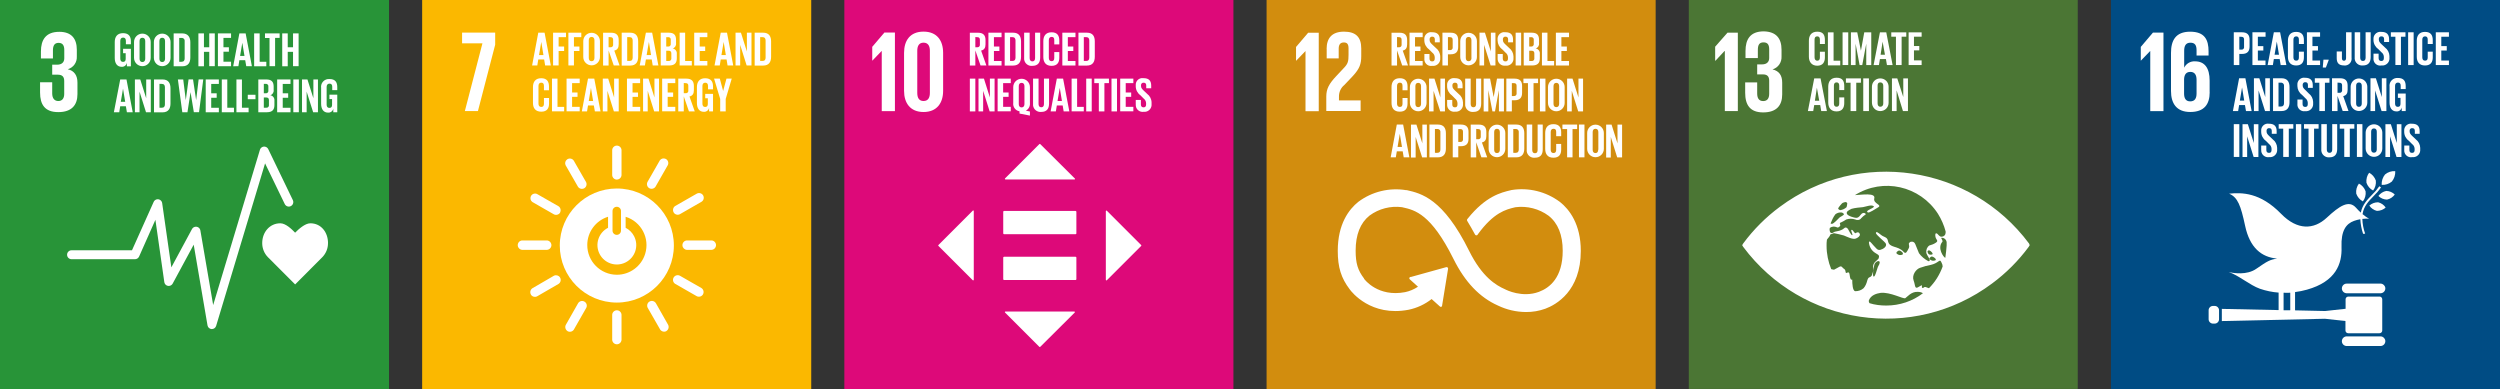
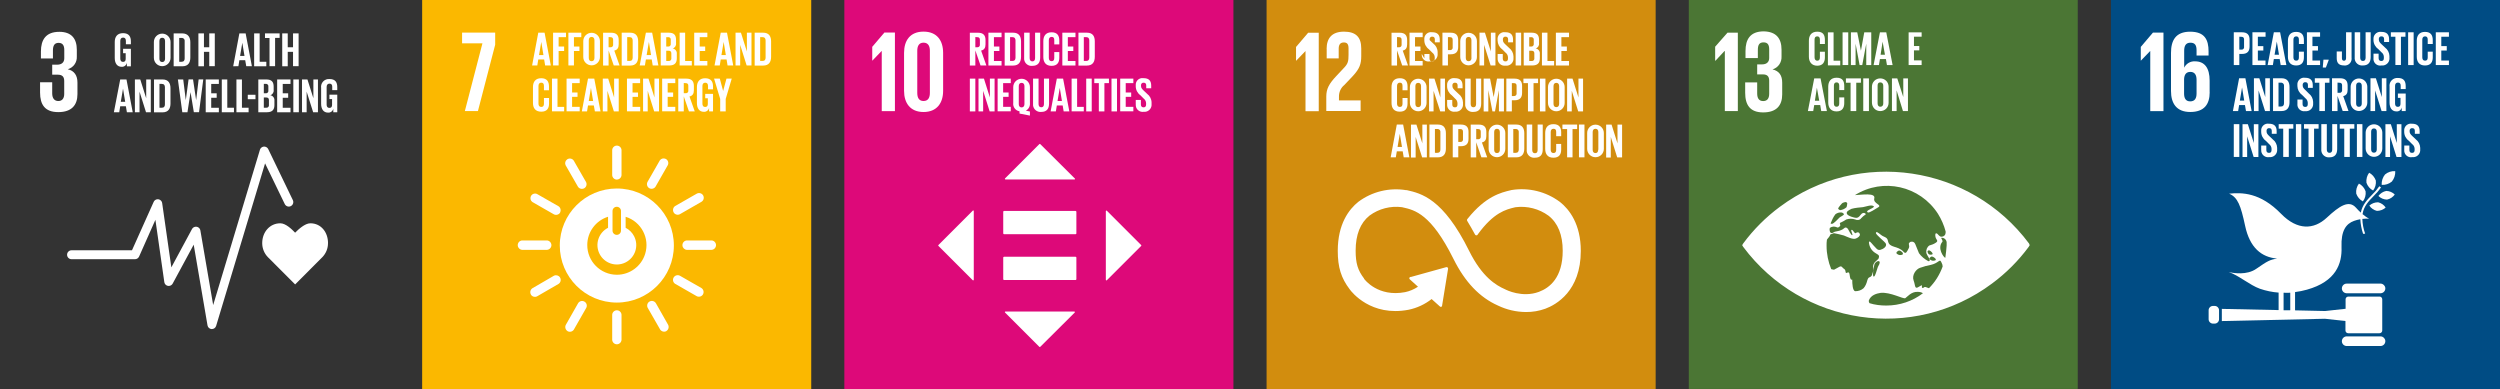
<svg xmlns="http://www.w3.org/2000/svg" id="Warstwa_2" data-name="Warstwa 2" width="749.48" height="116.65" viewBox="0 0 749.48 116.65">
  <rect x="0" y="0" width="749.48" height="116.65" fill="#333333" stroke="none" />
  <g>
    <g id="Background">
-       <rect x="0" y="0" width="116.63" height="116.64" style="fill: #289438; stroke-width: 0px;" />
-     </g>
+       </g>
    <g id="Icons">
      <path d="M98.34,72.89c0-3.28-2.1-5.95-5.3-5.95-1.59,0-3.51,1.75-4.57,2.82-1-1.07-2.83-2.82-4.43-2.82-3.18,0-5.43,2.66-5.43,5.95,0,1.57.6,3.07,1.69,4.19h0l8.18,8.19,8.17-8.19h0c1.09-1.13,1.69-2.63,1.68-4.19h.01Z" style="fill: #fff; stroke-width: 0px;" />
      <path d="M63.53,98.66h-.08c-.62-.04-1.14-.5-1.24-1.11l-4.14-24.2-6.3,11.66c-.35.65-1.16.9-1.81.56-.38-.2-.64-.57-.7-1l-2.67-18.67-4.89,11.01c-.22.49-.7.8-1.23.8h-19.02c-.74,0-1.34-.6-1.34-1.34s.6-1.34,1.34-1.34h18.12l6.49-14.48c.29-.68,1.08-1,1.76-.71.43.19.74.59.8,1.06l2.75,19.25,6.2-11.5c.37-.65,1.19-.87,1.84-.51.35.2.59.54.66.93l3.84,22.39,14.02-46.56c.22-.71.97-1.11,1.67-.89.36.11.66.36.82.7l7.38,15.29c.32.67.04,1.47-.63,1.8s-1.47.04-1.8-.63l-5.9-12.19-14.67,48.71c-.17.57-.69.96-1.28.96h.01Z" style="fill: #fff; stroke-width: 0px;" />
    </g>
    <g id="NUMBERS_ONLY" data-name="NUMBERS ONLY">
      <path d="M17.49,33.61c4,0,5.73-2.12,5.73-5.38v-3.47c0-2.14-.93-3.53-2.91-4,1.68-.48,2.81-2.05,2.72-3.79v-2.05c0-3.32-1.59-5.38-5.24-5.38-4.09,0-5.52,2.43-5.52,5.9v2.08h3.6v-2.39c0-1.45.46-2.28,1.7-2.28s1.7.83,1.7,2.11v2.53c0,1.24-.83,1.9-2.11,1.9h-1.51v3h1.66c1.39,0,1.94.65,1.94,1.9v3.88c0,1.25-.55,2.12-1.77,2.12s-1.83-.9-1.83-2.29v-3.34h-3.64v3.08c0,3.57,1.41,5.87,5.44,5.87" style="fill: #fff; stroke-width: 0px;" />
    </g>
    <g id="Text_layer" data-name="Text layer">
      <path d="M36.9,14.63h2.34v5.25h-1.2v-1.07c-.13.75-.81,1.27-1.56,1.22-1.42,0-2.08-1.13-2.08-2.65v-4.79c0-1.54.74-2.65,2.48-2.65s2.36,1,2.36,2.46v.87h-1.5v-1c0-.61-.24-1-.83-1s-.85.42-.85,1v5.28c0,.59.24,1,.81,1s.81-.3.81-.94v-1.67h-.78v-1.3h0Z" style="fill: #fff; stroke-width: 0px;" />
-       <path d="M40.18,17.34v-4.76c0-1.38,1.12-2.5,2.5-2.5s2.5,1.12,2.5,2.5v4.76c0,1.38-1.12,2.5-2.5,2.5s-2.5-1.12-2.5-2.5ZM43.54,17.6v-5.28c0-.6-.26-1-.86-1s-.84.42-.84,1v5.28c0,.59.26,1,.84,1s.86-.41.86-1Z" style="fill: #fff; stroke-width: 0px;" />
      <path d="M46.13,17.34v-4.76c0-1.38,1.12-2.5,2.5-2.5s2.5,1.12,2.5,2.5v4.76c0,1.38-1.12,2.5-2.5,2.5s-2.5-1.12-2.5-2.5ZM49.48,17.6v-5.28c0-.6-.26-1-.85-1s-.84.42-.84,1v5.28c0,.59.26,1,.84,1s.85-.41.85-1Z" style="fill: #fff; stroke-width: 0px;" />
      <path d="M57.06,12.68v4.56c0,1.5-.62,2.63-2.39,2.63h-2.61v-9.86h2.54c1.79,0,2.46,1.15,2.46,2.67ZM54.42,18.52c.68,0,.94-.4.94-1v-5.15c.08-.47-.23-.91-.7-.99-.08-.01-.16-.02-.24,0h-.69v7.15h.69Z" style="fill: #fff; stroke-width: 0px;" />
      <path d="M62.73,15.54h-1.59v4.33h-1.66v-9.86h1.66v4.16h1.59v-4.16h1.66v9.83h-1.66v-4.3Z" style="fill: #fff; stroke-width: 0px;" />
-       <path d="M65.33,10.01h3.94v1.35h-2.28v2.81h1.63v1.33h-1.63v3h2.28v1.35h-3.94v-9.85h0Z" style="fill: #fff; stroke-width: 0px;" />
      <path d="M69.91,19.87l1.85-9.86h1.88l1.87,9.83h-1.69l-.31-1.79h-1.75l-.29,1.79-1.56.03ZM71.98,16.76h1.31l-.65-3.94h0s-.66,3.94-.66,3.94Z" style="fill: #fff; stroke-width: 0px;" />
      <path d="M76.19,10.01h1.65v8.51h2v1.35h-3.65v-9.86Z" style="fill: #fff; stroke-width: 0px;" />
      <path d="M79.44,10.01h4.39v1.35h-1.36v8.48h-1.67v-8.45h-1.36v-1.38Z" style="fill: #fff; stroke-width: 0px;" />
      <path d="M87.85,15.54h-1.59v4.33h-1.65v-9.86h1.65v4.16h1.59v-4.16h1.67v9.83h-1.67v-4.3Z" style="fill: #fff; stroke-width: 0px;" />
      <path d="M34.14,33.65l1.9-9.83h1.88l1.87,9.83h-1.75l-.3-1.8h-1.7l-.29,1.8h-1.61ZM36.21,30.52h1.32l-.65-3.94h0l-.67,3.94Z" style="fill: #fff; stroke-width: 0px;" />
      <path d="M41.83,27.47v6.18h-1.39v-9.83h1.61l1.78,5.64v-5.64h1.38v9.83h-1.44s-1.94-6.18-1.94-6.18Z" style="fill: #fff; stroke-width: 0px;" />
      <path d="M51.11,26.45v4.59c0,1.51-.63,2.64-2.39,2.64h-2.55v-9.86h2.55c1.76,0,2.39,1.11,2.39,2.63ZM48.5,32.3c.68,0,.94-.41.94-1v-5.15c0-.58-.26-1-.94-1h-.69v7.14h.69Z" style="fill: #fff; stroke-width: 0px;" />
      <path d="M57.13,27.57l-.93,6.08h-1.55l-1.32-9.83h1.6l.77,6.22h0l.83-6.24h1.34l.93,6.24h0l.75-6.24h1.39l-1.27,9.83h-1.56l-1-6.08s.02.02.02.02Z" style="fill: #fff; stroke-width: 0px;" />
      <path d="M61.67,23.82h3.94v1.34h-2.29v2.81h1.64v1.34h-1.64v3h2.29v1.35h-3.94v-9.85h0Z" style="fill: #fff; stroke-width: 0px;" />
      <path d="M66.49,23.82h1.65v8.48h2v1.35h-3.65s0-9.83,0-9.83Z" style="fill: #fff; stroke-width: 0px;" />
      <path d="M70.88,23.82h1.65v8.48h2v1.35h-3.65s0-9.83,0-9.83Z" style="fill: #fff; stroke-width: 0px;" />
      <path d="M74.28,28.41h2.31v1.33h-2.31v-1.33Z" style="fill: #fff; stroke-width: 0px;" />
      <path d="M77.44,23.82h2.39c1.66,0,2.21.77,2.21,2.16v1c.1.7-.33,1.36-1,1.57.78.13,1.32.85,1.23,1.64v1.3c0,1.39-.62,2.16-2.27,2.16h-2.56v-9.84h0ZM79.09,27.96h.57c.38.05.74-.21.79-.6v-1.41c.06-.38-.2-.74-.58-.8-.07-.01-.15-.01-.22,0h-.56v2.8h0ZM79.09,29.22v3.07h.72c.39.06.75-.21.81-.6.01-.07.01-.14,0-.21v-1.46c0-.53-.25-.8-.83-.8,0,0-.7,0-.7,0Z" style="fill: #fff; stroke-width: 0px;" />
      <path d="M83.09,23.82h4v1.34h-2.33v2.81h1.63v1.34h-1.63v3h2.33v1.35h-4v-9.85h0Z" style="fill: #fff; stroke-width: 0px;" />
      <path d="M87.94,23.82h1.65v9.83h-1.65v-9.83Z" style="fill: #fff; stroke-width: 0px;" />
      <path d="M91.93,27.47v6.18h-1.39v-9.83h1.63l1.78,5.64v-5.64h1.37v9.83h-1.44s-1.95-6.18-1.95-6.18Z" style="fill: #fff; stroke-width: 0px;" />
      <path d="M98.76,28.39h2.35v5.26h-1.19v-1.07c-.15.74-.83,1.25-1.58,1.18-1.42,0-2.07-1.13-2.07-2.65v-4.76c-.18-1.28.71-2.46,1.98-2.64.17-.02.33-.03.5-.02,1.82,0,2.36,1,2.36,2.46v.87h-1.51v-1c0-.6-.23-.95-.82-.95s-.86.42-.86,1v5.28c0,.6.25,1,.82,1s.81-.31.81-.94v-1.71h-.79s0-1.31,0-1.31Z" style="fill: #fff; stroke-width: 0px;" />
    </g>
  </g>
  <g>
    <g id="Background-2">
      <rect x="126.56" y="0" width="116.64" height="116.64" style="fill: #fbb800; stroke-width: 0px;" />
    </g>
    <g id="Icons-2">
      <path d="M184.93,56.51c-9.44,0-17.1,7.65-17.11,17.09,0,9.44,7.65,17.1,17.09,17.11,9.44,0,17.1-7.65,17.11-17.09v-.02c0-9.44-7.65-17.08-17.09-17.09M183.63,63.26c0-.7.57-1.27,1.27-1.27s1.27.57,1.27,1.27v5.88c0,.7-.57,1.27-1.27,1.27s-1.27-.57-1.27-1.27v-5.88ZM184.93,82.37c-4.92-.02-8.89-4.01-8.87-8.93,0-3.88,2.53-7.3,6.23-8.46v3.31c-2.86,1.45-4.01,4.95-2.55,7.82,1.45,2.86,4.95,4.01,7.82,2.55s4.01-4.95,2.55-7.82c-.56-1.1-1.45-1.99-2.55-2.55v-3.3c4.69,1.46,7.31,6.44,5.85,11.13-1.15,3.71-4.59,6.25-8.47,6.25" style="fill: #fff; stroke-width: 0px;" />
      <path d="M165.31,73.46c-.03-.73-.6-1.32-1.32-1.38h-7.48c-.78.07-1.35.75-1.29,1.53.06.69.6,1.23,1.29,1.29h7.48c.74-.06,1.31-.66,1.32-1.4" style="fill: #fff; stroke-width: 0px;" />
      <path d="M214.66,73.46c-.02-.72-.57-1.31-1.29-1.38h-7.49c-.78.07-1.35.75-1.29,1.53.06.69.6,1.23,1.29,1.29h7.49c.74-.07,1.29-.69,1.29-1.43" style="fill: #fff; stroke-width: 0px;" />
      <path d="M184.93,103.22c.74-.01,1.34-.59,1.4-1.32v-7.48c0-.77-.63-1.4-1.4-1.4s-1.4.63-1.4,1.4v7.48c.06.74.66,1.31,1.4,1.32" style="fill: #fff; stroke-width: 0px;" />
      <path d="M210.75,88.24c.36-.64.17-1.45-.44-1.87l-6.5-3.72c-.7-.35-1.54-.07-1.9.62-.33.65-.11,1.44.51,1.83l6.5,3.72c.67.31,1.46.06,1.83-.57" style="fill: #fff; stroke-width: 0px;" />
      <path d="M170.15,99.28c.64.36,1.45.17,1.87-.44l3.71-6.5c.39-.67.16-1.53-.52-1.92s-1.53-.16-1.92.52h0l-3.69,6.5c-.31.67-.06,1.46.57,1.84" style="fill: #fff; stroke-width: 0px;" />
      <path d="M199.76,99.25c.63-.38.87-1.17.56-1.84l-3.68-6.49c-.39-.67-1.25-.9-1.92-.52s-.9,1.25-.52,1.92l3.72,6.49c.42.61,1.24.8,1.88.44" style="fill: #fff; stroke-width: 0px;" />
      <path d="M159.14,88.29c.37.64,1.17.88,1.84.57l6.49-3.76c.65-.43.82-1.31.39-1.96-.39-.58-1.15-.79-1.79-.48l-6.47,3.76c-.61.41-.8,1.23-.44,1.87" style="fill: #fff; stroke-width: 0px;" />
      <path d="M184.93,53.83c.74,0,1.34-.58,1.4-1.31v-7.47c0-.77-.63-1.4-1.4-1.4s-1.4.63-1.4,1.4v7.49c.06.73.67,1.3,1.4,1.31" style="fill: #fff; stroke-width: 0px;" />
      <path d="M167.9,63.71c.35-.65.16-1.46-.45-1.87l-6.5-3.71c-.72-.29-1.53.05-1.83.77-.24.6-.05,1.28.48,1.66l6.5,3.72c.67.31,1.46.06,1.84-.57" style="fill: #fff; stroke-width: 0px;" />
      <path d="M194.64,56.42c.64.36,1.45.17,1.87-.44l3.71-6.5c.33-.7.02-1.54-.68-1.86-.6-.28-1.32-.1-1.71.43l-3.72,6.5c-.34.67-.11,1.48.53,1.87" style="fill: #fff; stroke-width: 0px;" />
      <path d="M175.15,56.44c.63-.37.88-1.17.56-1.83l-3.73-6.5c-.46-.63-1.34-.77-1.97-.31-.54.39-.73,1.11-.46,1.71l3.73,6.49c.41.61,1.23.8,1.87.44" style="fill: #fff; stroke-width: 0px;" />
      <path d="M201.95,63.68c.37.63,1.17.88,1.83.56l6.49-3.73c.67-.38.91-1.24.53-1.92-.38-.67-1.24-.91-1.92-.53h0l-6.5,3.72c-.6.42-.79,1.24-.43,1.88" style="fill: #fff; stroke-width: 0px;" />
    </g>
    <g id="NUMBERS_ONLY-2" data-name="NUMBERS ONLY-2">
      <polygon points="138.53 13 144.63 13 139.36 33.3 143.28 33.3 148.45 13.41 148.45 9.77 138.53 9.77 138.53 13" style="fill: #fff; stroke-width: 0px;" />
    </g>
    <g id="Text_layer-2" data-name="Text layer-2">
      <path d="M159.52,19.63l1.85-9.83h1.89l1.87,9.83h-1.7l-.3-1.8h-1.76l-.29,1.8h-1.56ZM161.6,16.51h1.32l-.65-3.94h0l-.67,3.94h0Z" style="fill: #fff; stroke-width: 0px;" />
      <path d="M165.81,9.8h3.87v1.34h-2.21v2.81h1.65v1.34h-1.65v4.33h-1.66v-9.83h0Z" style="fill: #fff; stroke-width: 0px;" />
      <path d="M170.4,9.8h3.87v1.34h-2.21v2.81h1.65v1.34h-1.65v4.33h-1.66v-9.83h0Z" style="fill: #fff; stroke-width: 0px;" />
      <path d="M174.86,17.09v-4.76c0-1.38,1.12-2.5,2.5-2.5s2.5,1.12,2.5,2.5v4.76c0,1.38-1.12,2.5-2.5,2.5s-2.5-1.12-2.5-2.5ZM178.21,17.35v-5.28c0-.59-.27-1-.86-1s-.84.42-.84,1v5.28c0,.6.26,1,.84,1s.86-.4.86-1Z" style="fill: #fff; stroke-width: 0px;" />
      <path d="M182.45,15.12v4.52h-1.65v-9.83h2.4c1.67,0,2.28.82,2.28,2.2v1.26c0,1.06-.38,1.68-1.32,1.9l1.58,4.46h-1.74l-1.55-4.52h0ZM182.45,11.11v3.06h.55c.39.05.76-.22.81-.62v-1.61c0-.54-.25-.8-.81-.8,0,0-.55-.03-.55-.03Z" style="fill: #fff; stroke-width: 0px;" />
      <path d="M191.32,12.43v4.59c0,1.51-.62,2.64-2.39,2.64h-2.55v-9.86h2.55c1.77,0,2.39,1.11,2.39,2.63ZM188.73,18.28c.68,0,.94-.41.94-1v-5.15c0-.58-.26-1-.94-1h-.7v7.14h.7Z" style="fill: #fff; stroke-width: 0px;" />
      <path d="M191.78,19.63l1.85-9.83h1.88l1.87,9.83h-1.7l-.3-1.8h-1.75l-.29,1.8h-1.56ZM193.86,16.51h1.32l-.65-3.94h0l-.67,3.94h0Z" style="fill: #fff; stroke-width: 0px;" />
      <path d="M198.08,9.8h2.39c1.65,0,2.2.76,2.2,2.16v1c.1.7-.33,1.36-1,1.57.78.13,1.32.85,1.23,1.63v1.31c0,1.39-.62,2.16-2.27,2.16h-2.55v-9.84h0ZM199.73,13.95h.58c.38.05.73-.22.78-.61v-1.39c.06-.38-.2-.74-.58-.8-.07-.01-.15-.01-.22,0h-.56s0,2.8,0,2.8ZM199.73,15.21v3.07h.72c.39.06.75-.21.81-.6,0-.07,0-.14,0-.21v-1.46c0-.53-.24-.8-.82-.8h-.71,0Z" style="fill: #fff; stroke-width: 0px;" />
      <path d="M203.75,9.8h1.65v8.48h2v1.35h-3.65s0-9.83,0-9.83Z" style="fill: #fff; stroke-width: 0px;" />
      <path d="M208.12,9.8h3.94v1.34h-2.29v2.81h1.64v1.34h-1.64v3h2.29v1.35h-3.94v-9.85h0Z" style="fill: #fff; stroke-width: 0px;" />
      <path d="M214.21,19.63l1.86-9.83h1.88l1.87,9.83h-1.7l-.3-1.8h-1.75l-.29,1.8h-1.57ZM216.28,16.51h1.32l-.65-3.94h0l-.67,3.94h0Z" style="fill: #fff; stroke-width: 0px;" />
      <path d="M221.9,13.45v6.18h-1.39v-9.83h1.62l1.78,5.64v-5.64h1.38v9.83h-1.45s-1.94-6.18-1.94-6.18Z" style="fill: #fff; stroke-width: 0px;" />
      <path d="M231.17,12.43v4.59c0,1.51-.62,2.64-2.39,2.64h-2.54v-9.86h2.54c1.77,0,2.39,1.11,2.39,2.63ZM228.58,18.28c.68,0,.94-.41.94-1v-5.15c0-.58-.26-1-.94-1h-.69v7.14h.69Z" style="fill: #fff; stroke-width: 0px;" />
      <path d="M159.78,30.86v-4.76c0-1.54.73-2.65,2.46-2.65s2.34,1,2.34,2.46v1.16h-1.51v-1.29c0-.61-.2-1-.8-1s-.84.42-.84,1v5.28c0,.59.25,1,.84,1s.8-.37.8-1v-1.69h1.53v1.66c0,1.41-.58,2.45-2.34,2.45s-2.48-1.1-2.48-2.62h0Z" style="fill: #fff; stroke-width: 0px;" />
      <path d="M165.48,23.57h1.65v8.47h2v1.34h-3.65v-9.81Z" style="fill: #fff; stroke-width: 0px;" />
      <path d="M169.85,23.57h3.94v1.35h-2.28v2.81h1.63v1.3h-1.63v3h2.28v1.34h-3.94v-9.81h0Z" style="fill: #fff; stroke-width: 0px;" />
      <path d="M174.43,33.4l1.85-9.83h1.88l1.87,9.83h-1.69l-.31-1.79h-1.75l-.29,1.79h-1.56ZM176.5,30.28h1.31l-.65-3.94h0l-.66,3.94Z" style="fill: #fff; stroke-width: 0px;" />
      <path d="M182.1,27.22v6.18h-1.39v-9.83h1.62l1.78,5.65v-5.65h1.38v9.83h-1.45s-1.94-6.18-1.94-6.18Z" style="fill: #fff; stroke-width: 0px;" />
      <path d="M187.96,23.57h3.94v1.35h-2.27v2.81h1.64v1.3h-1.64v3h2.29v1.34h-3.96v-9.81h0Z" style="fill: #fff; stroke-width: 0px;" />
      <path d="M194.18,27.22v6.18h-1.39v-9.83h1.62l1.79,5.65v-5.65h1.37v9.83h-1.45l-1.94-6.18h0Z" style="fill: #fff; stroke-width: 0px;" />
      <path d="M198.51,23.57h3.94v1.35h-2.29v2.81h1.64v1.3h-1.64v3h2.29v1.34h-3.94v-9.81h0Z" style="fill: #fff; stroke-width: 0px;" />
      <path d="M204.99,28.89v4.51h-1.65v-9.83h2.41c1.66,0,2.27.83,2.27,2.2v1.26c0,1.06-.38,1.68-1.32,1.9l1.58,4.46h-1.74l-1.55-4.51h0ZM204.99,24.89v3.05h.55c.39.06.75-.21.81-.59,0-.07,0-.14,0-.22v-1.41c0-.54-.24-.8-.81-.8l-.55-.03Z" style="fill: #fff; stroke-width: 0px;" />
      <path d="M211.42,28.15h2.34v5.25h-1.18v-1.07c-.15.74-.83,1.25-1.58,1.19-1.42,0-2.07-1.13-2.07-2.65v-4.76c0-1.54.74-2.65,2.47-2.65s2.36,1,2.36,2.46v.87h-1.5v-1c0-.61-.23-1-.83-1s-.85.42-.85,1v5.28c0,.59.24,1,.81,1s.81-.3.81-.94v-1.67h-.78v-1.3h0Z" style="fill: #fff; stroke-width: 0px;" />
      <path d="M217.56,29.66v3.73h-1.65v-3.73l-1.84-6.1h1.72l1,3.73h0l1-3.73h1.58l-1.81,6.1h0Z" style="fill: #fff; stroke-width: 0px;" />
    </g>
  </g>
  <g>
    <g id="Background-3">
      <rect x="253.13" y="0" width="116.64" height="116.64" style="fill: #dd0979; stroke-width: 0px;" />
    </g>
    <g id="Icons-3">
      <path d="M322.45,76.97h-21.46c-.13.01-.24.13-.23.26v6.46c0,.13.1.25.23.26h21.46c.14,0,.25-.12.24-.26h0v-6.46c0-.14-.1-.25-.24-.26h0" style="fill: #fff; stroke-width: 0px;" />
      <path d="M322.45,63.24h-21.46c-.13,0-.24.13-.23.26v6.46c0,.13.1.25.23.26h21.46c.14,0,.25-.12.24-.26h0v-6.46c0-.14-.1-.25-.24-.26h0" style="fill: #fff; stroke-width: 0px;" />
      <path d="M322.2,53.49l-10.35-10.3c-.07-.07-.18-.07-.25,0l-10.3,10.3c-.07.07-.07.18,0,.25.03.03.08.05.13.06h20.6c.09.04.2,0,.24-.09.04-.08.01-.17-.06-.22h-.01Z" style="fill: #fff; stroke-width: 0px;" />
      <path d="M331.82,84.02l10.3-10.3c.07-.06.07-.17,0-.24h0l-10.3-10.31c-.07-.07-.19-.06-.25,0-.03.03-.04.07-.05.12v20.6c0,.1.08.18.18.18.04,0,.08-.02.12-.05h0Z" style="fill: #fff; stroke-width: 0px;" />
      <path d="M301.3,93.69l10.3,10.3c.07.07.18.07.25,0l10.35-10.3c.07-.07.06-.19-.01-.25-.03-.03-.07-.04-.12-.05h-20.65c-.09,0-.17.07-.18.16,0,.05.02.11.06.14Z" style="fill: #fff; stroke-width: 0px;" />
      <path d="M291.62,63.16l-10.3,10.31c-.07.06-.07.17,0,.24h0l10.3,10.3c.07.07.18.07.25,0,.04-.04.06-.08.06-.14v-20.6c0-.1-.08-.18-.17-.19-.05,0-.1.02-.14.06v.02Z" style="fill: #fff; stroke-width: 0px;" />
    </g>
    <g id="NUMBERS_ONLY-3" data-name="NUMBERS ONLY-3">
      <polygon points="264.34 15.29 264.34 33.31 268.29 33.31 268.29 9.76 265.13 9.76 261.49 14.04 261.49 18.17 261.53 18.17 264.3 15.29 264.34 15.29" style="fill: #fff; stroke-width: 0px;" />
      <path d="M282.74,27.23v-11.39c0-3.68-1.84-6.36-5.87-6.36s-5.84,2.67-5.84,6.36v11.39c0,3.64,1.84,6.35,5.84,6.35s5.87-2.7,5.87-6.35M274.99,27.85v-12.63c0-1.43.52-2.43,1.88-2.43s1.9,1,1.9,2.43v12.63c0,1.42-.52,2.43-1.9,2.43s-1.88-1-1.88-2.43" style="fill: #fff; stroke-width: 0px;" />
    </g>
    <g id="Text_layer-3" data-name="Text layer-3">
      <path d="M292.4,15.12v4.52h-1.65v-9.83h2.42c1.67,0,2.28.82,2.28,2.2v1.26c0,1.06-.38,1.68-1.32,1.9l1.58,4.46h-1.76l-1.55-4.52h0ZM292.4,11.11v3.06h.55c.39.05.76-.22.81-.62v-1.61c0-.54-.25-.8-.81-.8,0,0-.55-.03-.55-.03Z" style="fill: #fff; stroke-width: 0px;" />
      <path d="M296.32,9.8h3.94v1.34h-2.29v2.81h1.64v1.34h-1.64v3h2.29v1.35h-3.94v-9.85h0Z" style="fill: #fff; stroke-width: 0px;" />
      <path d="M306.1,12.43v4.59c0,1.51-.62,2.64-2.39,2.64h-2.52v-9.86h2.55c1.74,0,2.36,1.11,2.36,2.63h0ZM303.5,18.28c.68,0,.94-.41.94-1v-5.15c0-.58-.26-1-.94-1h-.69v7.14h.69Z" style="fill: #fff; stroke-width: 0px;" />
      <path d="M311.84,9.8v7.44c0,1.52-.66,2.5-2.34,2.5-1.21.15-2.32-.71-2.47-1.92-.02-.19-.02-.39,0-.58v-7.44h1.65v7.6c0,.58.23,1,.81,1s.82-.39.82-1v-7.6h1.53Z" style="fill: #fff; stroke-width: 0px;" />
      <path d="M312.78,17.09v-4.76c0-1.53.72-2.65,2.46-2.65s2.33,1,2.33,2.46v1.16h-1.51v-1.29c0-.61-.2-.95-.79-.95s-.84.42-.84,1v5.28c0,.6.24,1,.84,1s.79-.38.79-1v-1.74h1.51v1.69c0,1.41-.58,2.45-2.33,2.45s-2.46-1.13-2.46-2.65Z" style="fill: #fff; stroke-width: 0px;" />
      <path d="M318.48,9.8h3.94v1.34h-2.29v2.81h1.64v1.34h-1.64v3h2.29v1.35h-3.94v-9.85h0Z" style="fill: #fff; stroke-width: 0px;" />
      <path d="M328.21,12.43v4.59c0,1.51-.62,2.64-2.39,2.64h-2.51v-9.86h2.55c1.77,0,2.35,1.11,2.35,2.63h0ZM325.62,18.28c.68,0,.94-.41.94-1v-5.15c0-.58-.26-1-.94-1h-.7v7.14h.7Z" style="fill: #fff; stroke-width: 0px;" />
      <path d="M290.75,23.57h1.65v9.83h-1.65v-9.83Z" style="fill: #fff; stroke-width: 0px;" />
      <path d="M294.74,27.22v6.18h-1.39v-9.83h1.63l1.78,5.65v-5.65h1.41v9.83h-1.48l-1.95-6.18h0Z" style="fill: #fff; stroke-width: 0px;" />
      <path d="M299.08,23.57h3.94v1.35h-2.29v2.81h1.64v1.3h-1.64v3h2.29v1.34h-3.94v-9.81h0Z" style="fill: #fff; stroke-width: 0px;" />
      <path d="M305.64,34.04v-.67c-1.21-.2-2.04-1.32-1.88-2.53v-4.73c0-1.38,1.12-2.5,2.5-2.5s2.5,1.12,2.5,2.5v4.76c.1.95-.38,1.86-1.22,2.31l1.22.24v1.23s-3.12-.61-3.12-.61ZM307.12,31.17v-5.33c0-.6-.26-1-.86-1s-.84.42-.84,1v5.36c0,.58.26,1,.84,1s.86-.42.86-1v-.03Z" style="fill: #fff; stroke-width: 0px;" />
      <path d="M314.5,23.57v7.47c0,1.52-.65,2.51-2.33,2.51-1.22.14-2.32-.73-2.47-1.95-.02-.19-.02-.38,0-.57v-7.47h1.65v7.6c0,.58.23,1,.81,1s.81-.39.81-1v-7.6h1.53Z" style="fill: #fff; stroke-width: 0px;" />
      <path d="M314.97,33.4l1.86-9.83h1.88l1.87,9.83h-1.7l-.3-1.79h-1.75l-.29,1.79h-1.57,0ZM317.04,30.28h1.32l-.65-3.94h0l-.67,3.94Z" style="fill: #fff; stroke-width: 0px;" />
      <path d="M321.26,23.57h1.65v8.47h2v1.34h-3.65v-9.81Z" style="fill: #fff; stroke-width: 0px;" />
      <path d="M325.64,23.57h1.65v9.83h-1.65v-9.83Z" style="fill: #fff; stroke-width: 0px;" />
      <path d="M328.06,23.57h4.39v1.35h-1.36v8.48h-1.67v-8.48h-1.36v-1.35h0Z" style="fill: #fff; stroke-width: 0px;" />
      <path d="M333.22,23.57h1.65v9.83h-1.65v-9.83Z" style="fill: #fff; stroke-width: 0px;" />
      <path d="M335.83,23.57h3.94v1.35h-2.29v2.81h1.64v1.3h-1.64v3h2.29v1.34h-3.94v-9.81h0Z" style="fill: #fff; stroke-width: 0px;" />
      <path d="M340.49,31.28v-1.32h1.54v1.35c0,.55.25.87.81.87s.75-.35.75-.87v-.38c-.02-.55-.29-1.06-.73-1.39l-1-1c-.84-.61-1.35-1.58-1.37-2.62v-.34c-.1-1.1.72-2.07,1.82-2.17.17-.01.34,0,.51.02,1.65,0,2.3.81,2.3,2.23v.79h-1.49v-.82c0-.57-.26-.84-.78-.84-.4-.04-.75.26-.78.65v.36c0,.55.3.87.78,1.34l1.06,1c.82.61,1.31,1.57,1.32,2.59v.47c.11,1.17-.75,2.21-1.92,2.32-.16,0-.32,0-.48,0-1.12.16-2.16-.62-2.32-1.74-.02-.16-.03-.33-.01-.49h0Z" style="fill: #fff; stroke-width: 0px;" />
    </g>
  </g>
  <g>
    <g id="Background-4">
      <rect x="379.71" y="0" width="116.64" height="116.64" style="fill: #d28d0e; stroke-width: 0px;" />
    </g>
    <g id="Icons-4">
      <path d="M467.63,60.52c-4.15-3.09-9.37-4.38-14.48-3.55l-.29.07c-2.88.68-7.47,1.8-12.83,8.47l-.09.11-.07.08c-.05.08-.09.17-.09.26,0,.08.02.15.06.22l.12.21c.68,1.12,1.52,2.57,2.24,3.91h0c.12.23.39.32.62.2.04-.02.08-.05.11-.08l.09-.14c4.77-6.59,8.51-7.49,11.01-8.09l.3-.07c3.51-.45,7.06.46,9.92,2.55,2.82,2.22,4.24,5.77,4.24,10.51,0,8.01-3.87,11.1-7.13,12.31-5.01,1.88-9.88-.64-9.92-.65l-.21-.11c-2.77-1.2-6.91-3.7-10.8-11.53-7.79-15.73-14.37-17.21-18.68-18.2h-.23c-5.04-.82-10.2.44-14.29,3.49-2.82,2.25-6.18,6.64-6.18,14.7,0,4.92,1,8.16,3.6,11.57.56.78,6.38,8.25,17.62,6.1,2.52-.52,4.89-1.62,6.92-3.21l2.48,2.23c.16.15.4.15.56,0,.07-.07.1-.17.1-.27h0l1.79-11.01v-.12c0-.11-.05-.22-.14-.29-.06-.06-.14-.1-.23-.1h-.19l-10.55,2.93h-.19c-.08.02-.14.06-.2.12-.16.16-.16.41,0,.57h0l.12.11,2.36,2.13c-1.17.78-2.48,1.34-3.86,1.63-8.13,1.55-12.14-3.77-12.3-4v-.08c-1.89-2.48-2.53-4.59-2.53-8.36,0-4.77,1.4-8.31,4.17-10.52,2.8-2.06,6.29-2.96,9.74-2.51l.24.06c3.55.8,8.44,1.9,15.16,15.41,3.49,7.01,7.87,11.59,13.36,14.02,2.61,1.26,5.48,1.92,8.38,1.94,1.99.02,3.97-.32,5.84-1,3.19-1.19,10.61-5.26,10.61-17.32,0-8.01-3.41-12.44-6.28-14.71" style="fill: #fff; stroke-width: 0px;" />
    </g>
    <g id="NUMBERS_ONLY-4" data-name="NUMBERS ONLY-4">
      <polygon points="391.35 15.33 391.38 15.33 391.38 33.33 395.35 33.33 395.35 9.81 392.18 9.81 388.54 14.08 388.54 18.2 388.58 18.2 391.35 15.33" style="fill: #fff; stroke-width: 0px;" />
      <path d="M397.73,14.67v2.84h3.6v-2.94c0-1.42.7-1.84,1.53-1.84s1.42.31,1.42,1.77v1.94c0,1.94-.17,2.7-1.46,4l-2.21,2.36c-2.15,2.29-3,3.81-3,6.14v4.33h10.29v-3.17h-6.49v-1.07c-.04-1.4.57-2.73,1.66-3.6l2.53-2.67c2-2.18,2.49-3.57,2.49-5.94v-2.32c0-3.36-1.62-5.01-5.17-5.01s-5.21,1.88-5.21,5.18" style="fill: #fff; stroke-width: 0px;" />
    </g>
    <g id="Text_layer-4" data-name="Text layer-4">
      <path d="M418.82,15.12v4.52h-1.65v-9.83h2.41c1.66,0,2.27.82,2.27,2.2v1.26c0,1.06-.37,1.68-1.32,1.9l1.58,4.46h-1.74l-1.55-4.52h0ZM418.82,11.11v3.06h.56c.39.05.76-.22.81-.62v-1.61c0-.54-.25-.8-.81-.8,0,0-.56-.03-.56-.03Z" style="fill: #fff; stroke-width: 0px;" />
      <path d="M422.56,9.8h3.94v1.34h-2.29v2.81h1.63v1.34h-1.63v3h2.29v1.35h-3.94v-9.85h0Z" style="fill: #fff; stroke-width: 0px;" />
-       <path d="M427.02,17.51v-1.32h1.53v1.35c0,.55.25.87.81.87s.76-.35.76-.87v-.38c-.02-.55-.29-1.07-.74-1.39l-1-1c-.85-.61-1.36-1.58-1.38-2.62v-.33c-.1-1.1.71-2.08,1.81-2.18.17-.02.35,0,.52.02,1.65,0,2.3.81,2.3,2.23v.8h-1.48v-.86c0-.56-.26-.84-.78-.84-.4-.04-.75.26-.78.65v.38c0,.55.31.87.78,1.33l1.06,1c.83.61,1.33,1.58,1.34,2.61v.48c.11,1.17-.75,2.2-1.91,2.31-.16.02-.33.01-.49-.01-1.09.2-2.13-.52-2.33-1.61-.04-.2-.04-.41-.01-.62h0Z" style="fill: #fff; stroke-width: 0px;" />
+       <path d="M427.02,17.51v-1.32h1.53v1.35c0,.55.25.87.81.87s.76-.35.76-.87v-.38c-.02-.55-.29-1.07-.74-1.39l-1-1c-.85-.61-1.36-1.58-1.38-2.62v-.33c-.1-1.1.71-2.08,1.81-2.18.17-.02.35,0,.52.02,1.65,0,2.3.81,2.3,2.23v.8h-1.48v-.86c0-.56-.26-.84-.78-.84-.4-.04-.75.26-.78.65v.38l1.06,1c.83.61,1.33,1.58,1.34,2.61v.48c.11,1.17-.75,2.2-1.91,2.31-.16.02-.33.01-.49-.01-1.09.2-2.13-.52-2.33-1.61-.04-.2-.04-.41-.01-.62h0Z" style="fill: #fff; stroke-width: 0px;" />
      <path d="M432.43,9.8h2.44c1.67,0,2.28.82,2.28,2.2v2.07c0,1.38-.61,2.21-2.28,2.21h-.79v3.34h-1.65v-9.83h0ZM434.08,11.14v3.87h.61c.39.06.75-.21.81-.59.01-.07.01-.15,0-.22v-2.26c0-.54-.25-.8-.81-.8,0,0-.61,0-.61,0Z" style="fill: #fff; stroke-width: 0px;" />
      <path d="M437.77,17.09v-4.76c0-1.38,1.12-2.5,2.5-2.5s2.5,1.12,2.5,2.5v4.76c0,1.38-1.12,2.5-2.5,2.5s-2.5-1.12-2.5-2.5ZM441.12,17.35v-5.28c0-.59-.26-1-.85-1s-.84.42-.84,1v5.28c0,.6.26,1,.84,1s.88-.4.88-1h-.03Z" style="fill: #fff; stroke-width: 0px;" />
      <path d="M444.93,13.45v6.18h-1.39v-9.83h1.63l1.78,5.64v-5.64h1.37v9.83h-1.44l-1.95-6.18h0Z" style="fill: #fff; stroke-width: 0px;" />
      <path d="M448.98,17.51v-1.32h1.54v1.35c0,.55.25.87.81.87s.75-.35.75-.87v-.38c-.02-.55-.29-1.07-.74-1.39l-1-1c-.85-.61-1.35-1.58-1.37-2.62v-.33c-.1-1.1.71-2.08,1.81-2.18.17-.02.35,0,.52.02,1.65,0,2.3.81,2.3,2.23v.8h-1.48v-.86c0-.56-.26-.84-.78-.84-.4-.04-.75.26-.78.65v.38c0,.55.3.87.78,1.33l1.06,1c.81.61,1.3,1.54,1.33,2.55v.48c.11,1.17-.75,2.2-1.91,2.31-.16.02-.33.01-.49-.01-1.12.16-2.16-.61-2.33-1.74-.02-.14-.03-.29-.02-.44h0Z" style="fill: #fff; stroke-width: 0px;" />
      <path d="M454.38,9.8h1.65v9.83h-1.65v-9.83Z" style="fill: #fff; stroke-width: 0px;" />
      <path d="M456.8,9.8h2.39c1.65,0,2.2.76,2.2,2.16v1c.1.7-.33,1.36-1,1.57.78.13,1.33.84,1.24,1.63v1.31c0,1.39-.63,2.16-2.28,2.16h-2.55v-9.84h0ZM458.45,13.95h.58c.38.05.73-.22.78-.61v-1.39c.06-.38-.2-.74-.58-.8-.07-.01-.15-.01-.22,0h-.56s0,2.8,0,2.8ZM458.45,15.21v3.07h.72c.39.06.75-.21.81-.6.01-.07.01-.14,0-.21v-1.46c0-.53-.24-.8-.82-.8,0,0-.71,0-.71,0Z" style="fill: #fff; stroke-width: 0px;" />
      <path d="M462.26,9.8h1.65v8.48h2v1.35h-3.65s0-9.83,0-9.83Z" style="fill: #fff; stroke-width: 0px;" />
      <path d="M466.44,9.8h3.94v1.34h-2.29v2.81h1.64v1.34h-1.64v3h2.29v1.35h-3.94v-9.85h0Z" style="fill: #fff; stroke-width: 0px;" />
      <path d="M417.17,30.86v-4.76c0-1.54.73-2.65,2.47-2.65s2.33,1,2.33,2.46v1.16h-1.51v-1.29c0-.61-.2-1-.79-1s-.85.42-.85,1v5.28c0,.59.25,1,.85,1s.79-.37.79-1v-1.69h1.51v1.66c0,1.41-.58,2.45-2.33,2.45s-2.47-1.1-2.47-2.62Z" style="fill: #fff; stroke-width: 0px;" />
      <path d="M422.67,30.86v-4.76c0-1.38,1.12-2.5,2.5-2.5s2.5,1.12,2.5,2.5v4.76c0,1.38-1.12,2.5-2.5,2.5s-2.5-1.12-2.5-2.5ZM426.02,31.12v-5.28c0-.6-.26-1-.86-1s-.84.42-.84,1v5.28c0,.59.26,1,.84,1s.86-.41.86-1Z" style="fill: #fff; stroke-width: 0px;" />
      <path d="M429.77,27.22v6.18h-1.35v-9.83h1.62l1.78,5.65v-5.65h1.37v9.83h-1.42l-2-6.18h0Z" style="fill: #fff; stroke-width: 0px;" />
      <path d="M433.84,31.28v-1.32h1.54v1.35c0,.55.25.87.81.87s.75-.35.75-.87v-.38c-.02-.55-.29-1.06-.73-1.39l-1-1c-.85-.61-1.36-1.58-1.38-2.62v-.34c-.1-1.1.72-2.07,1.82-2.17.17-.01.34,0,.51.02,1.65,0,2.3.81,2.3,2.23v.79h-1.48v-.82c0-.57-.26-.84-.78-.84-.4-.04-.75.26-.78.65v.36c0,.55.3.87.78,1.34l1.06,1c.81.6,1.3,1.54,1.33,2.55v.47c.11,1.17-.75,2.21-1.92,2.32-.16,0-.32,0-.48,0-1.12.16-2.16-.61-2.33-1.73-.02-.15-.03-.31-.02-.46h0Z" style="fill: #fff; stroke-width: 0px;" />
      <path d="M444.05,23.57v7.47c0,1.52-.65,2.51-2.33,2.51-1.22.14-2.32-.73-2.47-1.95-.02-.19-.02-.38,0-.57v-7.47h1.65v7.6c0,.58.23,1,.81,1s.81-.39.81-1v-7.6h1.53Z" style="fill: #fff; stroke-width: 0px;" />
      <path d="M449.35,27.03h0l-1.16,6.37h-.77l-1.23-6.37h0v6.38h-1.4v-9.84h1.92l1.08,5.54h0l1-5.54h2.08v9.83h-1.5s-.02-6.37-.02-6.37Z" style="fill: #fff; stroke-width: 0px;" />
      <path d="M451.59,23.57h2.45c1.66,0,2.27.83,2.27,2.2v2.07c0,1.38-.61,2.22-2.27,2.22h-.8v3.33h-1.65v-9.83h0ZM453.24,24.92v3.87h.61c.39.05.76-.22.81-.62v-2.45c0-.54-.25-.8-.81-.8h-.61Z" style="fill: #fff; stroke-width: 0px;" />
      <path d="M456.71,23.57h4.39v1.35h-1.36v8.48h-1.67v-8.48h-1.36v-1.35h0Z" style="fill: #fff; stroke-width: 0px;" />
      <path d="M461.66,23.57h1.65v9.83h-1.65v-9.83Z" style="fill: #fff; stroke-width: 0px;" />
      <path d="M464.07,30.86v-4.76c0-1.38,1.12-2.5,2.5-2.5s2.5,1.12,2.5,2.5v4.76c0,1.38-1.12,2.5-2.5,2.5s-2.5-1.12-2.5-2.5ZM467.42,31.12v-5.28c0-.6-.26-1-.85-1s-.84.42-.84,1v5.28c0,.59.26,1,.84,1s.85-.41.85-1Z" style="fill: #fff; stroke-width: 0px;" />
      <path d="M471.2,27.22v6.18h-1.39v-9.83h1.62l1.78,5.65v-5.65h1.38v9.83h-1.45l-1.94-6.18h0Z" style="fill: #fff; stroke-width: 0px;" />
      <path d="M416.91,47.17l1.84-9.83h1.9l1.87,9.83h-1.7l-.3-1.8h-1.77l-.29,1.8h-1.55ZM418.98,44.05h1.32l-.65-3.94h0l-.67,3.94Z" style="fill: #fff; stroke-width: 0px;" />
      <path d="M424.4,41.05v6.18h-1.4v-9.88h1.63l1.78,5.64v-5.64h1.35v9.83h-1.42l-1.94-6.13Z" style="fill: #fff; stroke-width: 0px;" />
      <path d="M433.47,39.97v4.56c0,1.51-.62,2.64-2.39,2.64h-2.55v-9.83h2.55c1.77,0,2.39,1.11,2.39,2.63ZM430.88,45.82c.68,0,.94-.4.94-1v-5.15c.08-.47-.23-.91-.7-.99-.08,0-.16-.02-.24,0h-.7v7.13l.7.02h0Z" style="fill: #fff; stroke-width: 0px;" />
      <path d="M435.52,37.34h2.45c1.67,0,2.28.82,2.28,2.2v2.07c0,1.38-.61,2.22-2.28,2.22h-.79v3.33h-1.66v-9.83h0ZM437.18,38.69v3.86h.59c.39.07.75-.2.82-.58.01-.08.01-.15,0-.23v-2.26c0-.53-.25-.79-.82-.79h-.59Z" style="fill: #fff; stroke-width: 0px;" />
      <path d="M442.56,42.66v4.52h-1.65v-9.83h2.4c1.67,0,2.28.82,2.28,2.2v1.26c0,1.06-.38,1.68-1.32,1.9l1.58,4.46h-1.74l-1.55-4.52h0ZM442.56,38.65v3.09h.55c.39.05.76-.22.81-.62v-1.64c0-.53-.25-.79-.81-.79l-.55-.04Z" style="fill: #fff; stroke-width: 0px;" />
      <path d="M446.28,44.63v-4.76c0-1.38,1.12-2.5,2.5-2.5s2.5,1.12,2.5,2.5v4.76c0,1.38-1.12,2.5-2.5,2.5s-2.5-1.12-2.5-2.5ZM449.64,44.89v-5.28c0-.59-.27-1-.86-1s-.84.42-.84,1v5.28c0,.6.26,1,.84,1s.86-.4.86-1Z" style="fill: #fff; stroke-width: 0px;" />
      <path d="M456.97,39.97v4.56c0,1.51-.62,2.64-2.39,2.64h-2.55v-9.83h2.55c1.77,0,2.39,1.11,2.39,2.63ZM454.37,45.82c.68,0,.94-.4.94-1v-5.15c.08-.47-.23-.91-.7-.99-.08,0-.16-.02-.24,0h-.7v7.13l.7.02h0Z" style="fill: #fff; stroke-width: 0px;" />
      <path d="M462.5,37.34v7.44c0,1.52-.65,2.5-2.33,2.5-1.21.15-2.32-.71-2.47-1.92-.02-.19-.02-.39,0-.58v-7.44h1.65v7.6c0,.58.23,1,.81,1s.81-.39.81-1v-7.6h1.53Z" style="fill: #fff; stroke-width: 0px;" />
      <path d="M463.24,44.63v-4.76c0-1.53.72-2.65,2.46-2.65s2.33,1,2.33,2.46v1.16h-1.5v-1.29c0-.6-.2-.95-.8-.95s-.84.42-.84,1v5.28c0,.6.25,1,.84,1s.8-.38.8-1v-1.74h1.5v1.7c0,1.4-.57,2.44-2.33,2.44s-2.46-1.13-2.46-2.65Z" style="fill: #fff; stroke-width: 0px;" />
      <path d="M468.4,37.34h4.41v1.35h-1.38v8.48h-1.62v-8.48h-1.41v-1.35Z" style="fill: #fff; stroke-width: 0px;" />
      <path d="M473.36,37.34h1.65v9.83h-1.65s0-9.83,0-9.83Z" style="fill: #fff; stroke-width: 0px;" />
      <path d="M475.82,44.63v-4.76c0-1.38,1.12-2.5,2.5-2.5s2.5,1.12,2.5,2.5v4.76c0,1.38-1.12,2.5-2.5,2.5s-2.5-1.12-2.5-2.5ZM479.17,44.89v-5.28c0-.59-.26-1-.86-1s-.84.42-.84,1v5.28c0,.6.26,1,.84,1s.81-.4.81-1h.05Z" style="fill: #fff; stroke-width: 0px;" />
      <path d="M482.9,41.05v6.18h-1.39v-9.88h1.62l1.78,5.64v-5.64h1.38v9.83h-1.47l-1.92-6.13h0Z" style="fill: #fff; stroke-width: 0px;" />
    </g>
  </g>
  <g>
    <g id="Background-5">
      <rect x="506.29" y="0" width="116.6" height="116.6" style="fill: #4b7634; stroke-width: 0px;" />
    </g>
    <g id="Icons-5">
      <path d="M608.29,73c-17.6-23.6-51-28.6-74.7-11-4.2,3.1-7.9,6.8-11,11l-.3.5.3.5c17.6,23.6,51,28.6,74.6,11,4.2-3.1,7.9-6.8,11-11l.3-.5-.2-.5M551.09,62.4c.2-.4,1-1.3,1.1-1.4.2-.2.5-.3.9-.4.3-.1.6.1.7.3,0,.4-.1.8-.2,1.2-.5.5-1.2.8-1.9.9-.5-.1-.7-.5-.6-.6M550.19,64.3l.1-.1c.4-.3.9-.5,1.4-.5.5-.1,1,.2,1.1.5.1.3-1.1.8-1.3,1-.6.6-1.6,1.7-2.2,1.9-.2,0-.3,0-.5-.1.4-1,.8-1.9,1.4-2.7M559.79,84.1c-.2.8-.5,1.6-1.1,2.3-.7.6-1.5.9-2.5.9-.8-.1-.9-2.2-.9-3.4,0-.4-.5.8-.8-1.6-.2-1.5-1.1.2-1.2-.8-.1-1-.6-.8-1-1.4-.5-.6-1.1.1-1.8.4s-.4.5-1.4.2h-.1c-.9-2.2-1.4-4.6-1.4-7,0-.6,0-1.2.1-1.8,0-.1.1-.1.1-.2,1-1.1.9-1.4.9-1.4l1.1-.4c1,.2,2,.4,3,.7,1,.4,2.7,1.3,3.6.9.7-.3,1.2-.7,1.2-1.2-.1-.6-.6-.9-1.3-.4-.3.2-.8-1.1-1.2-1s.5,1.5.2,1.6-1.1-1.5-1.2-1.7c-.1-.3-.7-.9-1.2-.4-1.1,1-2.8.9-3.1,1.2-1.1.8-1.3-.3-1.3-.9,0-.2.1-.3.1-.4.6-.4,1.3-.5,2-.2.5.3.8-.1,1-.3.2-.2.1-.5,0-.7-.1-.3.2-.4.5-.5.5-.2.9-.5,1.4-.8.9-.3,1.8-.3,2.7,0,.6.3,1.4.2,1.8-.4.4-.4.8-.8,1.3-1.1.3-.1-.6-1-1.4,0-.7,1-1.1,1-1.5,1s-2.4-.5-2.7-1.2c-.3-.7.6-1.1,1.4-1.5,1.1-.3,2.3-.4,3.4-.5,1.1-.2,2.5-.8,3.2-.3s-2.9,1.3-1.7,1.9c.4.2,2.3-1.1,3-1.5,1.5-.8-1.5-1.1-1.1-2.7.5-1.8-3.7-1.1-5.8-1,8.4-5.3,19.5-2.8,24.9,5.6,1,1.6,1.8,3.4,2.3,5.3,0,.3,0,.6-.1.8-.2.6-.9.9-1.5.7-.2-.1-.4-.3-.6-.5-.2-.3-1-1-.9.3s1.2,1.4.1,2.1c-.6.4-1.2.6-1.9.8-.7.5-1,1.3-.9,2.2.1.7,1.8,2.6.6,2.5-1.1-.6-2.1-1.4-2.8-2.4-.4-1-.8-2-1.1-2.7-.2-.6-.8-.9-1.4-.7-.1,0-.2.1-.3.2-.6.4.2.9-.3,1.8s-.8,1.8-1.5,1c-1.8-2-4.3-1-4.7-3.3-.2-1.2-1.3-1.1-2.1-1.8-.9-.7-1.4-1.1-1.5-.6-.2.5,2.8,2.7,3,3.3.3.9-.9,1.6-1.7,1.8-.9.2-1.2-.5-2.1-1.4-.8-.9-1.2-1.5-1.3-.8.1,1.2.7,2.3,1.7,3,.7.5,1.5.7,1.3,1.4s0,.3-.8,1.1c-.7.5-1.1,1.3-.9,2.2.1,1.1-.2,1.2-.4,2.1-.6,1-1,.2-1.4,1.6M579.09,76.9c.6,0,1.5.8,1.2,1.1-.6.3-1.2.2-1.7-.2-.5-.3.3-.9.5-.9M578.39,76.3c-.2-.1-.4-.3-.5-.7-.1-.2,0-.4.2-.5.1-.1.3,0,.4,0,.4.2.9.7.9,1s-.8.3-1,.2M570.39,76.3c-.6.3-1.2.2-1.7-.2-.5-.4.3-.9.6-1,.6,0,1.5.8,1.1,1.2M563.09,79.8c-.3.4-.9,3.4-1.4,3.1s.2-3.5.3-3.8c.7-1.2,2.3-1.2,1.1.7M565.49,91.6c-1.7,0-3.4-.2-5-.7-.2-.2-.3-.6-.2-.9.6-1.5,2.2-2,3.5-2.2,2.9-.3,6.8,1.9,7.4,1.6.6-.4,1.8-2,3.7-1.9.6,0,1.1.1,1.6.4-3.1,2.4-7,3.7-11,3.7M578.29,86.4c-.2-.1-.4-.1-.6-.2-1-.5-.9.3-1.4.1-.5-.2.6-1.3-.9-.4-1.5,1-1.1-.2-1.7-1.8s.7-3.4,1.9-3.8c1.1-.4,2.2-.7,3.3-.9,2.2-.5,2.6-1.8,3-1l.2.4c.2.4.3.7.3,1.1-.9,2.5-2.3,4.7-4.1,6.5M583.19,77.3c-.5-.1-2.5-2.9-.9-4.8.3-.3-.5-1.2-.3-1.2.8-.1,1.5.5,1.6,1.3v1c-.1,1.2-.2,2.4-.4,3.7" style="fill: #fff; stroke-width: 0px;" />
    </g>
    <g id="NUMBERS_ONLY-5" data-name="NUMBERS ONLY-5">
      <polygon points="520.99 9.8 520.99 33.3 517.09 33.3 517.09 15.3 516.99 15.3 514.29 18.2 514.19 18.2 514.19 14 517.89 9.8 520.99 9.8" style="fill: #fff; stroke-width: 0px;" />
      <path d="M534.09,14.9v2c.1,1.8-1,3.4-2.7,3.9,2,.5,2.9,1.8,2.9,4v3.5c0,3.3-1.7,5.4-5.7,5.4s-5.4-2.3-5.4-5.9v-3.1h3.6v3.3c0,1.4.5,2.3,1.8,2.3s1.8-.9,1.8-2.2v-3.9c0-1.3-.6-1.9-1.9-1.9h-1.7v-3h1.5c1.3,0,2.1-.7,2.1-1.9v-2.6c0-1.3-.4-2.1-1.7-2.1s-1.7.8-1.7,2.3v2.4h-3.7v-2.1c0-3.5,1.4-5.9,5.5-5.9,3.7.1,5.3,2.1,5.3,5.5" style="fill: #fff; stroke-width: 0px;" />
    </g>
    <g id="Text_layer-5" data-name="Text layer-5">
      <path d="M542.29,17v-4.8c0-1.5.7-2.7,2.5-2.7s2.3,1,2.3,2.5v1.2h-1.5v-1.3c0-.6-.2-1-.8-1s-.8.4-.8,1v5.3c0,.6.3,1,.8,1,.6,0,.8-.4.8-1v-1.7h1.5v1.7c0,1.4-.6,2.5-2.3,2.5s-2.5-1.2-2.5-2.7Z" style="fill: #fff; stroke-width: 0px;" />
      <path d="M547.99,9.7h1.7v8.5h2v1.4h-3.7v-9.9Z" style="fill: #fff; stroke-width: 0px;" />
      <path d="M552.39,9.7h1.7v9.8h-1.7v-9.8Z" style="fill: #fff; stroke-width: 0px;" />
      <path d="M559.49,13.1h0l-1.2,6.4h-.8l-1.2-6.4h0v6.4h-1.4v-9.8h1.9l1.1,5.5h0l1-5.5h2.1v9.8h-1.5v-6.4h0Z" style="fill: #fff; stroke-width: 0px;" />
      <path d="M561.69,19.5l1.9-9.8h1.9l1.9,9.8h-1.7l-.3-1.8h-1.8l-.3,1.8h-1.6ZM563.79,16.4h1.3l-.7-3.9h0l-.6,3.9Z" style="fill: #fff; stroke-width: 0px;" />
-       <path d="M567.09,9.7h4.4v1.3h-1.4v8.5h-1.7v-8.5h-1.4v-1.3h.1Z" style="fill: #fff; stroke-width: 0px;" />
      <path d="M572.19,9.7h3.9v1.3h-2.3v2.8h1.6v1.3h-1.6v3h2.3v1.4h-3.9v-9.8Z" style="fill: #fff; stroke-width: 0px;" />
      <path d="M541.99,33.3l1.9-9.8h1.9l1.9,9.8h-1.7l-.3-1.8h-1.8l-.3,1.8h-1.6ZM544.09,30.2h1.3l-.7-3.9h0l-.6,3.9Z" style="fill: #fff; stroke-width: 0px;" />
      <path d="M548.09,30.7v-4.7c0-1.5.7-2.7,2.5-2.7s2.3,1,2.3,2.5v1.2h-1.5v-1.3c0-.6-.2-1-.8-1s-.8.4-.8,1v5.3c0,.6.2,1,.8,1s.8-.4.8-1v-1.8h1.5v1.7c0,1.4-.6,2.5-2.3,2.5s-2.5-1.1-2.5-2.7Z" style="fill: #fff; stroke-width: 0px;" />
      <path d="M553.49,23.5h4.4v1.3h-1.4v8.5h-1.7v-8.5h-1.4v-1.3h.1Z" style="fill: #fff; stroke-width: 0px;" />
      <path d="M558.59,23.5h1.7v9.8h-1.7v-9.8Z" style="fill: #fff; stroke-width: 0px;" />
      <path d="M561.19,30.7v-4.7c0-1.4,1.1-2.5,2.5-2.5s2.5,1.1,2.5,2.5v4.8c0,1.4-1.1,2.5-2.5,2.5s-2.5-1.1-2.5-2.6h0ZM564.59,31v-5.3c0-.6-.3-1-.9-1s-.8.4-.8,1v5.3c0,.6.3,1,.8,1,.6,0,.9-.4.9-1h0Z" style="fill: #fff; stroke-width: 0px;" />
      <path d="M568.59,27.1v6.2h-1.4v-9.8h1.6l1.8,5.6v-5.6h1.4v9.8h-1.5l-1.9-6.2h0Z" style="fill: #fff; stroke-width: 0px;" />
    </g>
  </g>
  <g>
    <g id="Background-6">
      <rect x="632.84" y="0" width="116.64" height="116.64" style="fill: #004c84; stroke-width: 0px;" />
    </g>
    <g id="Icons-6">
      <path d="M710.25,51.78c-.64.86-.93,1.94-.81,3,.34,1.01,1.06,1.85,2,2.34.65-.86.94-1.94.81-3-.35-1-1.06-1.84-2-2.33" style="fill: #fff; stroke-width: 0px;" />
      <path d="M708.39,60.37c.64-.86.93-1.94.8-3-.34-1.01-1.06-1.84-2-2.33-.65.86-.94,1.94-.81,3,.35,1.01,1.06,1.84,2,2.34" style="fill: #fff; stroke-width: 0px;" />
      <path d="M713.05,58.76c.68.68,1.6,1.06,2.56,1.08.94-.2,1.76-.74,2.32-1.52-.68-.68-1.59-1.06-2.55-1.08-.95.19-1.8.74-2.37,1.52" style="fill: #fff; stroke-width: 0px;" />
      <path d="M715.01,52.31c-.71.87-1.07,1.99-1,3.11,1.11.08,2.21-.28,3.06-1,.71-.88,1.07-1.99,1-3.11-1.11-.08-2.21.28-3.06,1" style="fill: #fff; stroke-width: 0px;" />
      <path d="M712.57,63.22c.97,0,1.91-.35,2.63-1-.53-.8-1.34-1.36-2.27-1.58-.97,0-1.91.35-2.63,1,.53.8,1.35,1.37,2.28,1.58" style="fill: #fff; stroke-width: 0px;" />
      <path d="M713.78,85.03h-10.14c-.79-.07-1.49.52-1.56,1.32-.07.79.52,1.49,1.32,1.56h10.38c.79-.07,1.38-.76,1.32-1.56-.06-.7-.62-1.26-1.32-1.32" style="fill: #fff; stroke-width: 0px;" />
      <path d="M713.78,100.85h-10.14c-.79-.07-1.49.52-1.56,1.32-.07.79.52,1.49,1.32,1.56h10.38c.79-.07,1.38-.76,1.32-1.56-.06-.7-.62-1.26-1.32-1.32" style="fill: #fff; stroke-width: 0px;" />
      <path d="M668.16,81.55c-.23-.07-.46-.13-.7-.18,0,0,.26.08.7.18" style="fill: #fff; stroke-width: 0px;" />
      <path d="M713.4,88.91h-9.39c-.45,0-.82.36-.82.81v2.85l-6.14.67-9.01-.2v-5.48c1.2-.15,2.4-.39,3.56-.72,8.68-2.44,10.56-7.76,10.37-12.76s1.42-7.01,3.73-7.85c.62-.23,1.26-.4,1.91-.51.07,1.49.35,2.97.83,4.38.2,0,.41,0,.61-.06-.51-1.42-.79-2.91-.84-4.41.66-.08,1.33-.1,2-.06-.69-.4-1.34-.86-1.94-1.38.38-2.38,1.8-3.84,3.26-5.34.85-.82,1.61-1.71,2.28-2.68l-.51-.33c-.65.93-1.39,1.8-2.21,2.58-1.42,1.46-2.86,2.95-3.34,5.32-.51-.46-.99-.96-1.44-1.47-2.12-2.38-4.87-.63-8.77,3-3.9,3.63-8.82,3.8-13.66-1.15-6.3-6.48-11.82-6.44-15.61-6.06,2.59,1.1,3.49,3.52,4.81,9.68,1.38,6.46,4.85,9.38,9.58,9.78-2.19.36-2.76.66-6.3,3.1-2.76,1.9-6.64,1.3-8.22.94,2.89.9,6.32,3.93,9.38,5.01,1.81.62,3.68,1.01,5.59,1.15v5.24l-17.02-.36v3.65l30.92-.69,6.14.68v2.84c0,.45.37.82.82.82h9.39c.45,0,.82-.37.82-.82v-9.37c0-.44-.36-.8-.8-.81h.02ZM684.6,87.76c.67.03,1.34.03,2,0v5.25h-2v-5.25Z" style="fill: #fff; stroke-width: 0px;" />
      <path d="M665.25,95.62c.05.71-.49,1.33-1.2,1.39h-.72c-.71-.06-1.25-.68-1.2-1.39v-2.51c-.05-.71.49-1.33,1.2-1.39h.72c.71.06,1.25.68,1.2,1.39v2.51Z" style="fill: #fff; stroke-width: 0px;" />
    </g>
    <g id="NUMBERS_ONLY-6" data-name="NUMBERS ONLY-6">
      <polygon points="641.79 14.06 641.79 18.18 641.82 18.18 644.6 15.3 644.63 15.3 644.63 33.31 648.59 33.31 648.59 9.78 645.43 9.78 641.79 14.06" style="fill: #fff; stroke-width: 0px;" />
      <path d="M662.43,27.65v-3.47c0-3.84-1.53-5.79-4.37-5.79-1.37-.09-2.66.67-3.26,1.9h0v-5.07c0-1.42.45-2.42,1.87-2.42s1.84.83,1.84,2.28v1.57h3.6v-1.25c0-3.47-1.14-5.9-5.52-5.9s-5.74,2.66-5.74,6.35v11.44c0,3.64,1.6,6.28,5.77,6.28s5.83-2.28,5.83-5.93M658.51,28.03c0,1.49-.55,2.36-1.9,2.36s-1.84-.94-1.84-2.36v-4.33c.07-1.32.62-2.15,1.87-2.15s1.87.83,1.87,2.36v4.12h0Z" style="fill: #fff; stroke-width: 0px;" />
    </g>
    <g id="Text_layer-6" data-name="Text layer-6">
      <path d="M669.67,9.68h2.45c1.67,0,2.28.83,2.28,2.2v2.07c0,1.38-.61,2.22-2.28,2.22h-.79v3.33h-1.66v-9.83h0ZM671.33,11.01v3.86h.6c.39.07.75-.2.82-.58.01-.08.01-.15,0-.23v-2.24c0-.53-.25-.79-.82-.79l-.6-.02Z" style="fill: #fff; stroke-width: 0px;" />
      <path d="M675.26,9.68h3.94v1.33h-2.31v2.81h1.64v1.33h-1.64v3h2.29v1.35h-3.92v-9.83h0Z" style="fill: #fff; stroke-width: 0px;" />
      <path d="M679.82,19.51l1.86-9.83h1.88l1.87,9.83h-1.7l-.3-1.8h-1.75l-.29,1.8h-1.57ZM681.9,16.4h1.32l-.65-3.94h0l-.67,3.94Z" style="fill: #fff; stroke-width: 0px;" />
      <path d="M685.9,17.02v-4.81c0-1.53.72-2.65,2.46-2.65s2.33,1,2.33,2.47v1.16h-1.5v-1.29c0-.61-.21-1-.8-1s-.84.42-.84,1v5.29c0,.59.24,1,.84,1s.8-.38.8-1v-1.71h1.5v1.7c0,1.4-.58,2.45-2.33,2.45s-2.46-1.13-2.46-2.61Z" style="fill: #fff; stroke-width: 0px;" />
      <path d="M691.6,9.68h3.94v1.33h-2.29v2.81h1.66v1.33h-1.66v3h2.29v1.35h-3.94v-9.83h0Z" style="fill: #fff; stroke-width: 0px;" />
      <path d="M698.12,18.02l-.84,2.22h-.93l.2-2.35h1.57v.13Z" style="fill: #fff; stroke-width: 0px;" />
      <path d="M704.98,9.68v7.6c.17,1.12-.59,2.17-1.71,2.34-.19.03-.38.03-.57,0-1.71,0-2.17-.95-2.17-2.19v-2h1.56v2c0,.49.18.78.61.78s.63-.29.63-.8v-7.74h1.65Z" style="fill: #fff; stroke-width: 0px;" />
      <path d="M710.71,9.68v7.44c0,1.52-.66,2.51-2.34,2.51-1.22.13-2.32-.75-2.45-1.97-.02-.18-.02-.36,0-.54v-7.44h1.65v7.6c0,.58.23,1,.81,1s.81-.39.81-1v-7.6h1.52Z" style="fill: #fff; stroke-width: 0px;" />
      <path d="M711.56,17.4v-1.32h1.53v1.34c0,.55.25.87.81.87s.76-.34.76-.87v-.4c-.02-.54-.29-1.04-.73-1.36l-1-1c-.85-.61-1.36-1.58-1.38-2.62v-.34c-.06-1.13.81-2.1,1.94-2.16.15,0,.29,0,.44.02,1.65,0,2.3.81,2.3,2.24v.79h-1.5v-.85c0-.57-.26-.84-.79-.84-.4-.04-.75.26-.78.65v.36c0,.55.31.87.78,1.33l1.06,1c.81.6,1.3,1.54,1.33,2.54v.48c.14,1.17-.7,2.23-1.87,2.37-.18.02-.36.02-.53,0-1.08.21-2.14-.49-2.35-1.58-.04-.22-.05-.44-.02-.66h0Z" style="fill: #fff; stroke-width: 0px;" />
      <path d="M716.76,9.68h4.38v1.33h-1.36v8.48h-1.66v-8.48h-1.36v-1.33h0Z" style="fill: #fff; stroke-width: 0px;" />
      <path d="M721.94,9.68h1.65v9.83h-1.65v-9.83Z" style="fill: #fff; stroke-width: 0px;" />
      <path d="M724.53,17.02v-4.81c0-1.53.72-2.65,2.46-2.65s2.33,1,2.33,2.47v1.16h-1.51v-1.29c0-.61-.2-1-.79-1s-.84.42-.84,1v5.29c0,.59.24,1,.84,1s.79-.38.79-1v-1.71h1.51v1.7c0,1.4-.58,2.45-2.33,2.45s-2.46-1.13-2.46-2.61Z" style="fill: #fff; stroke-width: 0px;" />
      <path d="M730.23,9.68h3.94v1.33h-2.29v2.81h1.64v1.33h-1.64v3h2.29v1.35h-3.94v-9.83h0Z" style="fill: #fff; stroke-width: 0px;" />
      <path d="M669.41,33.29l1.86-9.83h1.88l1.87,9.83h-1.69l-.31-1.8h-1.75l-.29,1.8h-1.57ZM671.49,30.16h1.31l-.65-3.94h0l-.66,3.94Z" style="fill: #fff; stroke-width: 0px;" />
      <path d="M677.1,27.11v6.18h-1.39v-9.83h1.62l1.78,5.64v-5.64h1.38v9.83h-1.45l-1.94-6.18Z" style="fill: #fff; stroke-width: 0px;" />
      <path d="M686.38,26.09v4.56c0,1.51-.63,2.64-2.39,2.64h-2.55v-9.83h2.55c1.76,0,2.39,1.11,2.39,2.63ZM683.78,31.94c.69,0,.95-.41.95-1v-5.15c.07-.48-.25-.92-.73-1-.07-.01-.15-.01-.23,0h-.69v7.15h.7Z" style="fill: #fff; stroke-width: 0px;" />
      <path d="M688.75,31.16v-1.32h1.54v1.35c0,.55.24.87.81.87s.75-.35.75-.87v-.38c-.02-.55-.29-1.07-.74-1.39l-1-1c-.85-.61-1.35-1.58-1.37-2.62v-.33c-.1-1.1.71-2.08,1.81-2.18.17-.02.34,0,.5.02,1.65,0,2.3.81,2.3,2.23v.8h-1.45v-.86c0-.56-.26-.84-.78-.84-.4-.04-.76.26-.79.66v.36c0,.55.31.87.79,1.33l1,1c.81.6,1.31,1.54,1.34,2.55v.48c.1,1.17-.76,2.21-1.93,2.31-.16,0-.32,0-.48,0-1.09.17-2.12-.58-2.29-1.67-.03-.16-.03-.33-.02-.49h.01Z" style="fill: #fff; stroke-width: 0px;" />
      <path d="M693.96,23.46h4.39v1.34h-1.36v8.49h-1.67v-8.49h-1.36v-1.34h0Z" style="fill: #fff; stroke-width: 0px;" />
      <path d="M700.77,28.77v4.52h-1.65v-9.83h2.41c1.66,0,2.27.82,2.27,2.2v1.26c0,1.06-.38,1.68-1.32,1.9l1.58,4.46h-1.74l-1.55-4.52h0ZM700.77,24.77v3.06h.55c.39.06.76-.21.82-.61.01-.07.01-.14,0-.2v-1.42c0-.54-.25-.8-.82-.8,0,0-.55-.03-.55-.03Z" style="fill: #fff; stroke-width: 0px;" />
      <path d="M704.7,30.74v-4.72c0-1.38,1.12-2.5,2.5-2.5s2.5,1.12,2.5,2.5v4.76c0,1.38-1.12,2.5-2.5,2.5s-2.5-1.12-2.5-2.5c0,0,0-.04,0-.04ZM708.04,31v-5.28c0-.59-.26-1-.85-1s-.84.42-.84,1v5.31c0,.6.26,1,.84,1s.85-.43.85-1c0,0,0-.03,0-.03Z" style="fill: #fff; stroke-width: 0px;" />
      <path d="M712.04,27.11v6.18h-1.39v-9.83h1.62l1.78,5.64v-5.64h1.37v9.83h-1.44l-1.94-6.18Z" style="fill: #fff; stroke-width: 0px;" />
      <path d="M718.87,28.03h2.34v5.26h-1.19v-1.08c-.15.74-.83,1.26-1.58,1.19-1.41,0-2.07-1.13-2.07-2.65v-4.72c-.18-1.28.71-2.46,1.98-2.64.17-.02.33-.03.5-.02,1.83,0,2.36,1,2.36,2.46v.87h-1.5v-1c0-.61-.24-.95-.83-.95s-.86.42-.86,1v5.28c0,.6.25,1,.82,1s.81-.31.81-.94v-1.75h-.78v-1.31h0Z" style="fill: #fff; stroke-width: 0px;" />
      <path d="M669.67,37.22h1.66v9.83h-1.66v-9.83Z" style="fill: #fff; stroke-width: 0px;" />
      <path d="M673.68,40.88v6.18h-1.39v-9.83h1.6l1.79,5.65v-5.65h1.37v9.83h-1.43l-1.94-6.18h0Z" style="fill: #fff; stroke-width: 0px;" />
      <path d="M677.89,44.94v-1.32h1.54v1.35c0,.55.25.86.81.86s.75-.34.75-.86v-.38c-.02-.55-.29-1.06-.73-1.39l-1-1c-.84-.61-1.35-1.58-1.37-2.62v-.34c-.1-1.1.72-2.07,1.82-2.17.17,0,.34,0,.51.02,1.65,0,2.3.81,2.3,2.23v.79h-1.46v-.85c0-.57-.26-.84-.78-.84-.4-.04-.75.26-.78.65v.36c0,.55.3.87.78,1.34l1.06,1c.81.6,1.3,1.54,1.33,2.55v.47c.11,1.17-.75,2.21-1.92,2.32-.16,0-.32,0-.48,0-1.12.18-2.17-.58-2.35-1.7-.02-.15-.03-.31-.02-.46h-.01Z" style="fill: #fff; stroke-width: 0px;" />
      <path d="M683.13,37.22h4.39v1.35h-1.36v8.48h-1.67v-8.48h-1.36v-1.35h0Z" style="fill: #fff; stroke-width: 0px;" />
      <path d="M688.29,37.22h1.61v9.83h-1.61v-9.83Z" style="fill: #fff; stroke-width: 0px;" />
      <path d="M690.72,37.22h4.38v1.35h-1.36v8.48h-1.66v-8.48h-1.36v-1.35h0Z" style="fill: #fff; stroke-width: 0px;" />
      <path d="M700.67,37.22v7.44c0,1.52-.65,2.51-2.33,2.51-1.22.12-2.31-.77-2.43-1.99-.02-.17-.01-.35,0-.52v-7.44h1.65v7.6c0,.58.23,1,.81,1s.81-.39.81-1v-7.6h1.49Z" style="fill: #fff; stroke-width: 0px;" />
      <path d="M701.43,37.22h4.38v1.35h-1.36v8.48h-1.66v-8.48h-1.36v-1.35h0Z" style="fill: #fff; stroke-width: 0px;" />
      <path d="M706.58,37.22h1.65v9.83h-1.65v-9.83Z" style="fill: #fff; stroke-width: 0px;" />
      <path d="M709.2,44.52v-4.76c0-1.38,1.12-2.5,2.5-2.5s2.5,1.12,2.5,2.5v4.76c0,1.38-1.12,2.5-2.5,2.5s-2.5-1.12-2.5-2.5ZM712.54,44.78v-5.28c0-.6-.26-1-.85-1s-.84.42-.84,1v5.28c0,.59.26,1,.84,1s.85-.41.85-1Z" style="fill: #fff; stroke-width: 0px;" />
      <path d="M716.52,40.88v6.18h-1.39v-9.83h1.63l1.78,5.65v-5.65h1.39v9.83h-1.47l-1.94-6.18h0Z" style="fill: #fff; stroke-width: 0px;" />
      <path d="M720.78,44.94v-1.32h1.53v1.35c0,.55.25.86.81.86s.76-.34.76-.86v-.38c-.02-.55-.29-1.07-.74-1.39l-1-1c-.85-.61-1.36-1.58-1.38-2.62v-.34c-.1-1.1.72-2.07,1.82-2.17.17,0,.34,0,.51.02,1.65,0,2.3.81,2.3,2.23v.79h-1.44v-.85c0-.57-.26-.84-.78-.84-.4-.04-.75.26-.78.65v.36c0,.55.3.87.78,1.34l1.06,1c.81.6,1.3,1.54,1.33,2.55v.47c.11,1.17-.75,2.21-1.92,2.32-.16,0-.32,0-.48,0-1.09.21-2.14-.5-2.35-1.59-.04-.19-.05-.38-.03-.58h0Z" style="fill: #fff; stroke-width: 0px;" />
    </g>
  </g>
</svg>